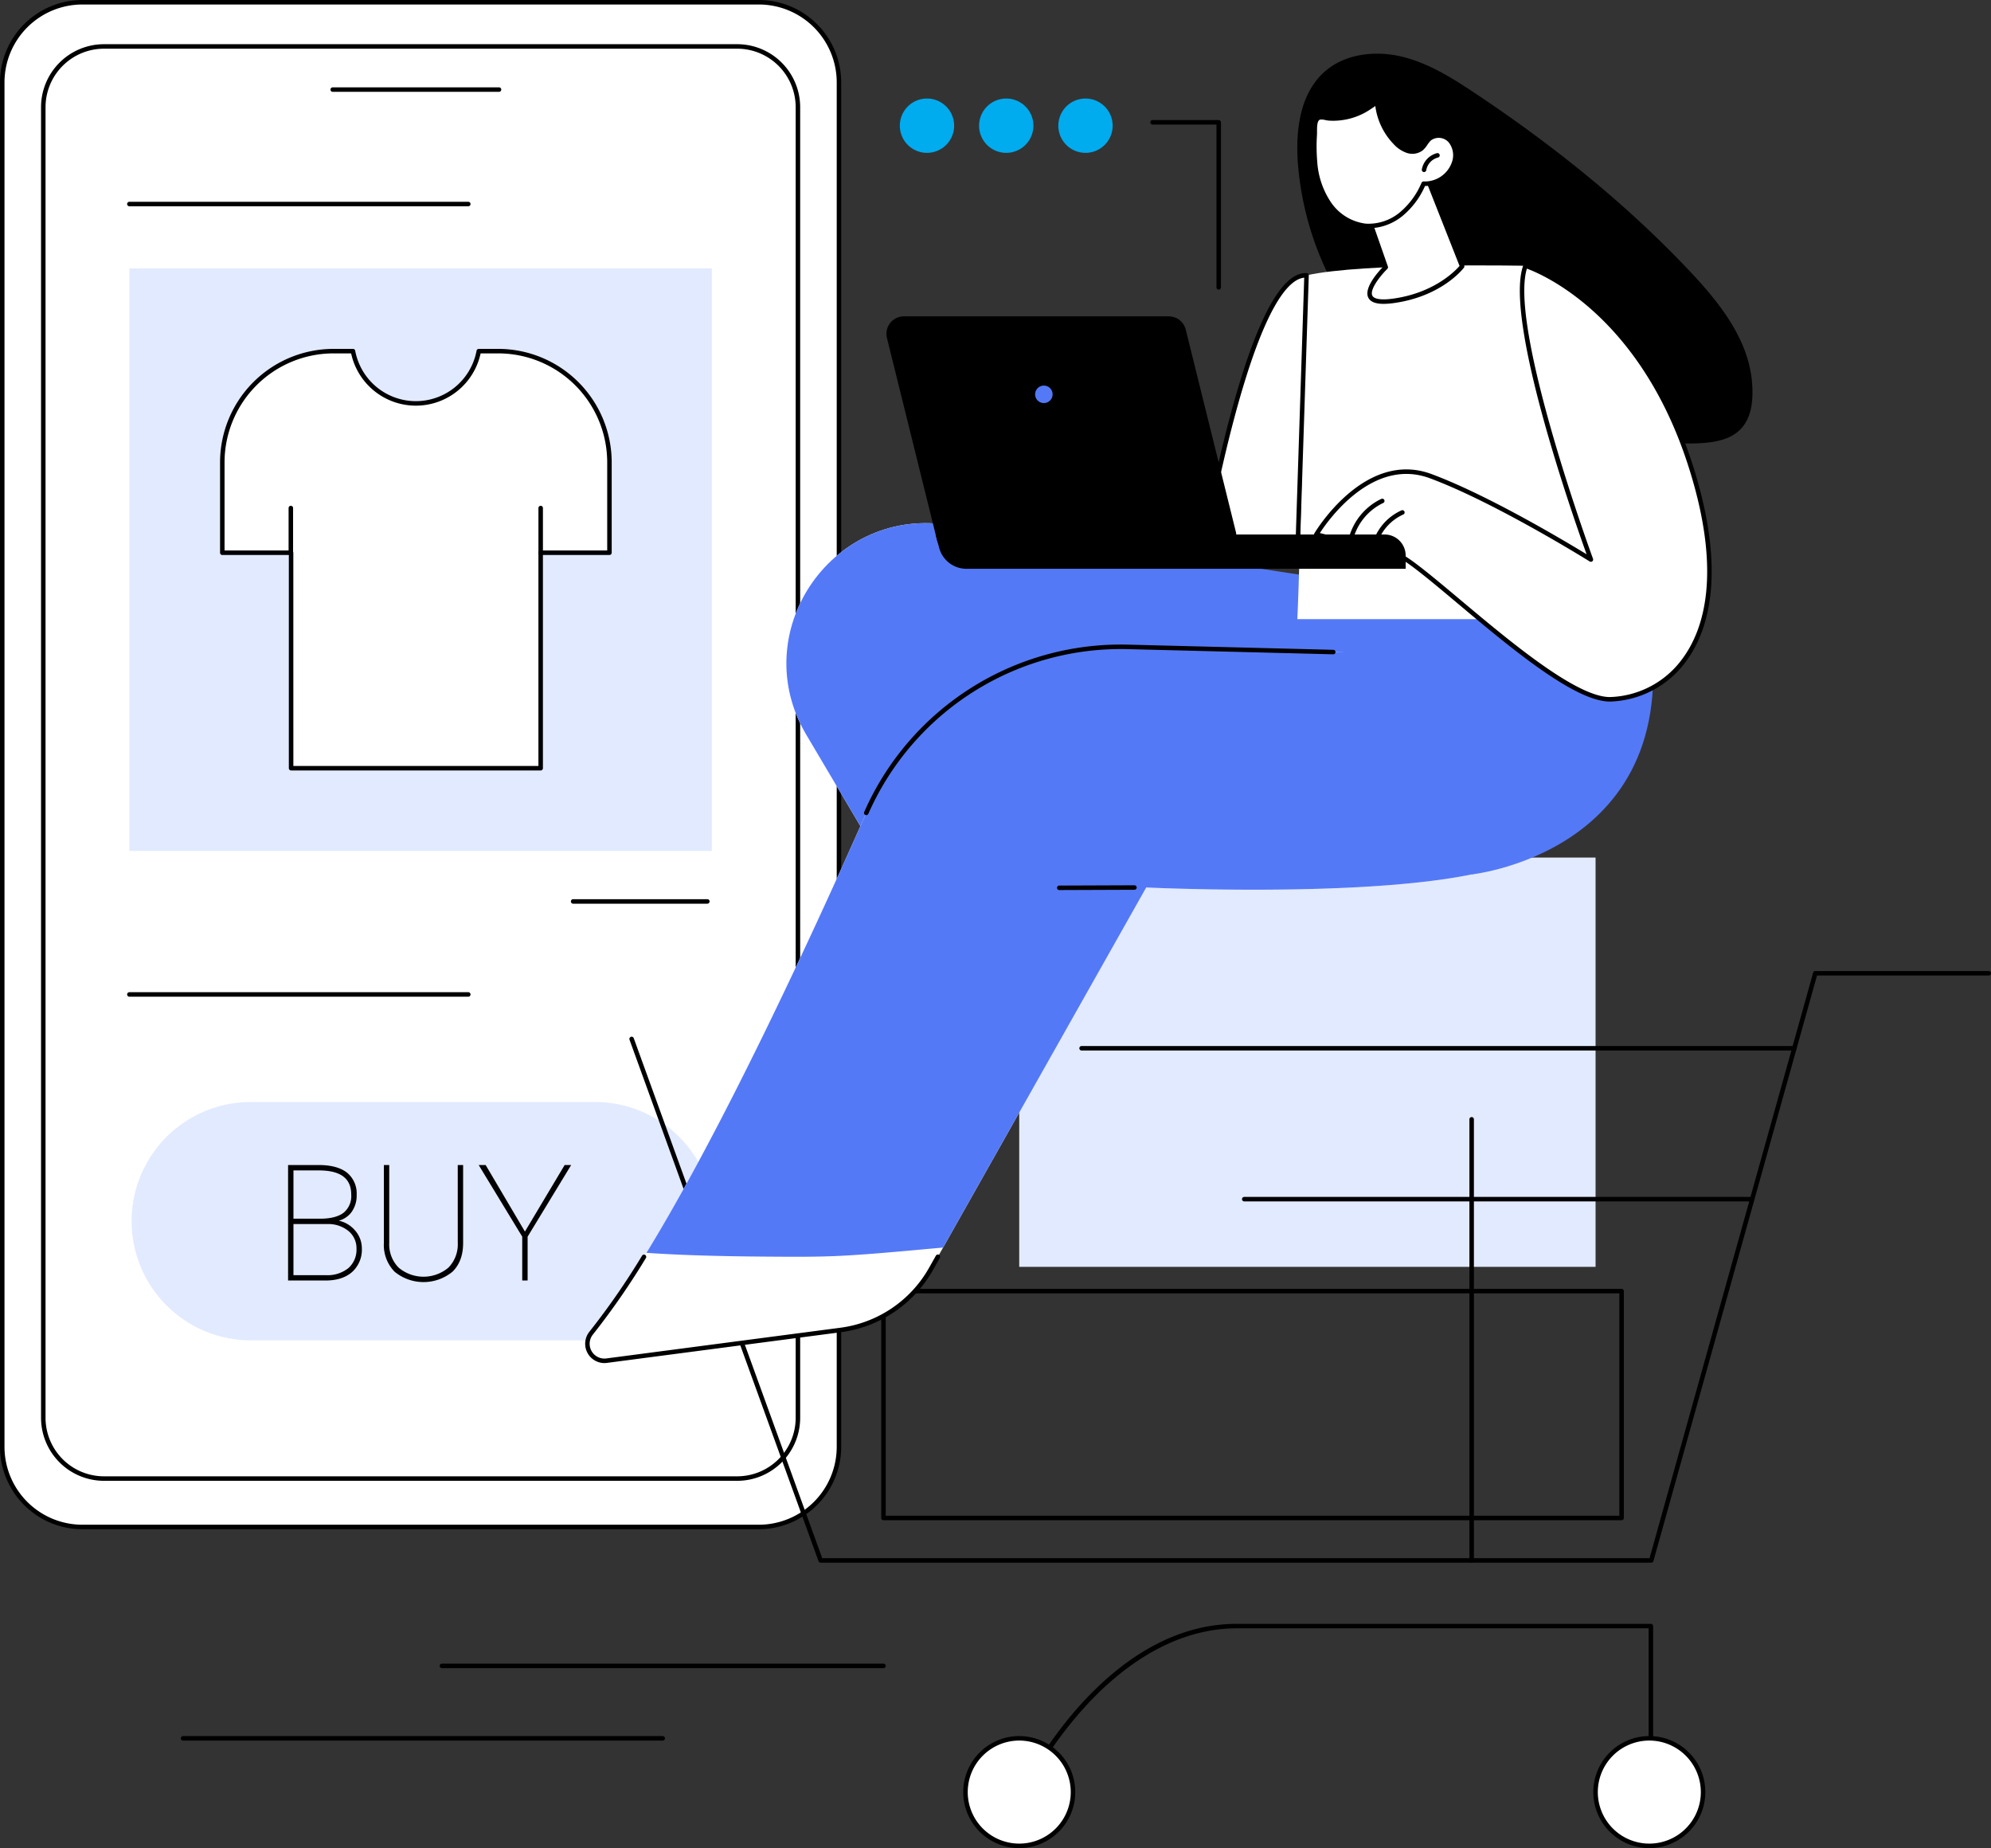
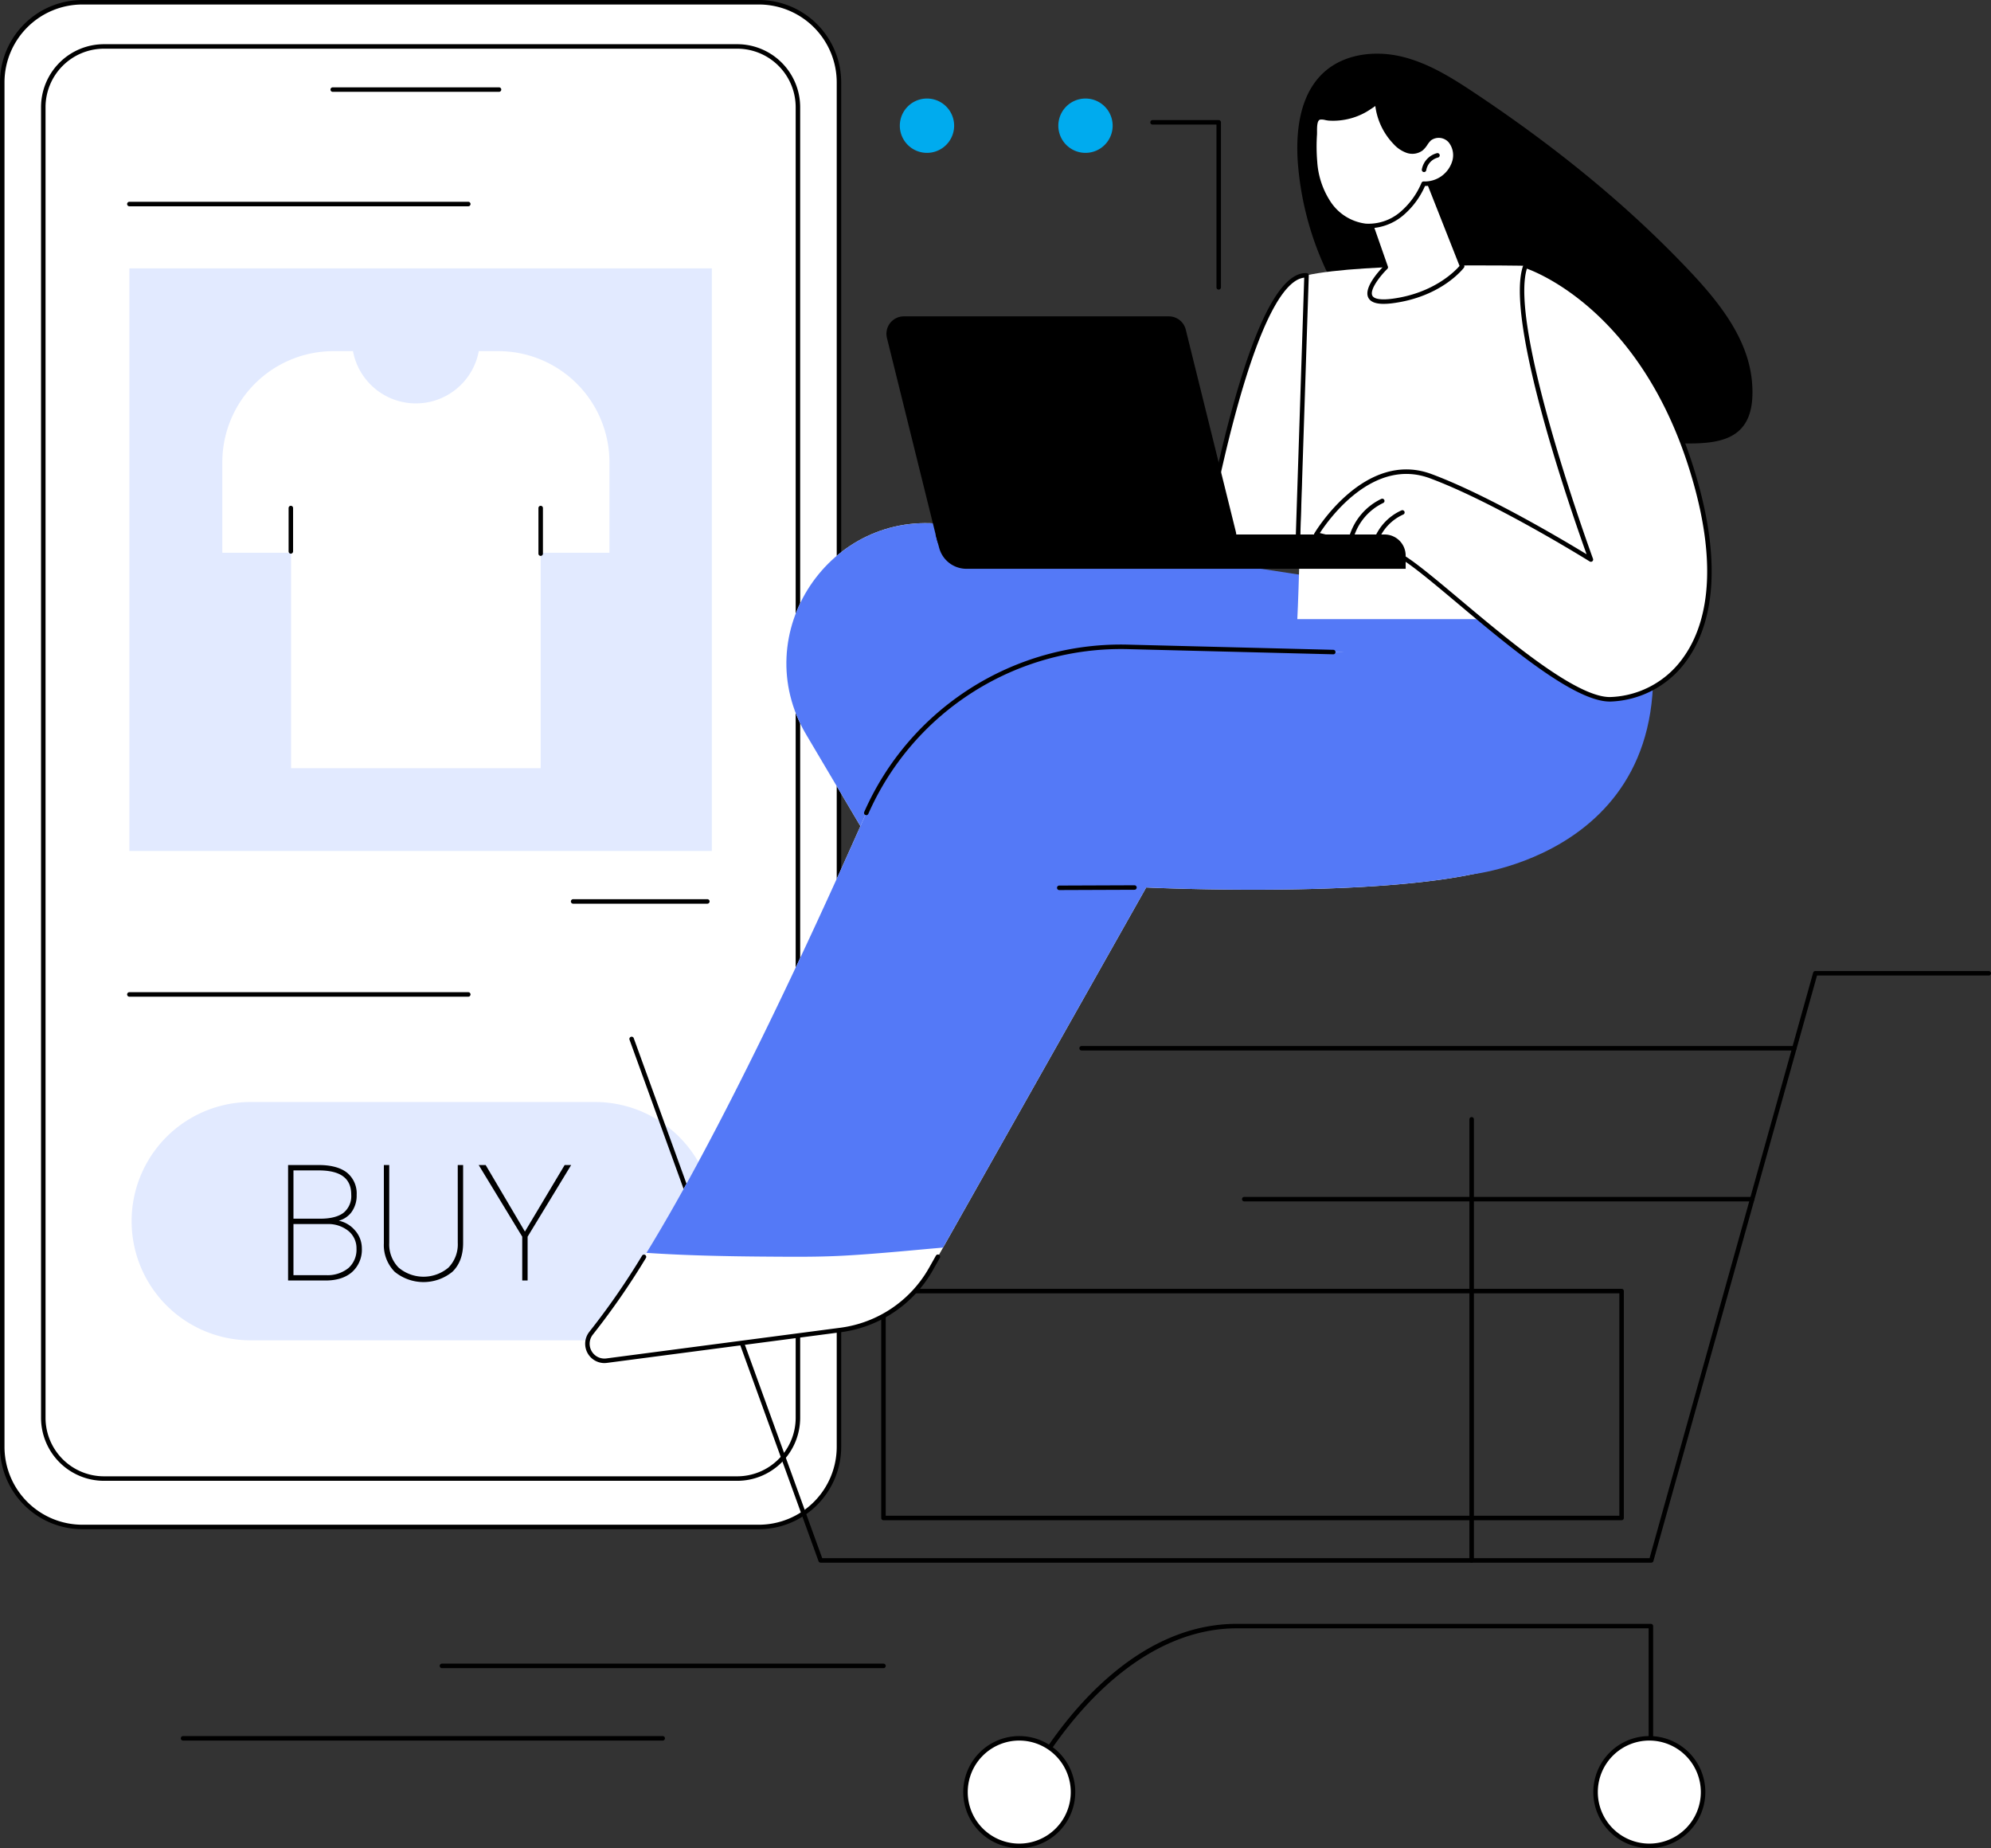
<svg xmlns="http://www.w3.org/2000/svg" width="592.52" height="549.892" viewBox="0 0 592.52 549.892">
  <rect x="0" y="0" width="592.52" height="549.892" fill="#333333" stroke="none" />
  <defs>
    <clipPath id="clip-path">
      <rect id="Rettangolo_6460" data-name="Rettangolo 6460" width="592.52" height="549.892" fill="none" />
    </clipPath>
  </defs>
  <g id="visual_2" data-name="visual 2" transform="translate(0 0.003)">
    <g id="Raggruppa_86491" data-name="Raggruppa 86491" transform="translate(0 -0.003)" clip-path="url(#clip-path)">
      <path id="Tracciato_105504" data-name="Tracciato 105504" d="M26.039,455.871H227.378a23.9,23.9,0,0,0,23.834-23.834v-406A23.9,23.9,0,0,0,227.378,2.2H26.039A23.9,23.9,0,0,0,2.2,26.036v406a23.9,23.9,0,0,0,23.834,23.834" transform="translate(-1.536 -1.533)" fill="#fff" />
      <path id="Tracciato_105505" data-name="Tracciato 105505" d="M225.843,455H24.5A24.531,24.531,0,0,1,0,430.5V24.5A24.531,24.531,0,0,1,24.5,0h201.34a24.531,24.531,0,0,1,24.5,24.5v406a24.531,24.531,0,0,1-24.5,24.5M24.5,1.335A23.191,23.191,0,0,0,1.338,24.5v406A23.191,23.191,0,0,0,24.5,453.666h201.34A23.191,23.191,0,0,0,249.008,430.5V24.5A23.191,23.191,0,0,0,225.843,1.335Z" transform="translate(0 0.003)" />
      <path id="Tracciato_105506" data-name="Tracciato 105506" d="M60.513,471.645H248.968a18.114,18.114,0,0,0,18.061-18.061V63.589a18.114,18.114,0,0,0-18.061-18.061H60.513A18.114,18.114,0,0,0,42.452,63.589V453.584a18.115,18.115,0,0,0,18.061,18.061" transform="translate(-29.567 -31.709)" fill="#fff" />
      <path id="Tracciato_105507" data-name="Tracciato 105507" d="M247.432,470.779H58.978a18.751,18.751,0,0,1-18.731-18.73V62.054a18.752,18.752,0,0,1,18.731-18.73H247.432a18.751,18.751,0,0,1,18.73,18.73V452.049a18.751,18.751,0,0,1-18.73,18.73M58.978,44.662A17.412,17.412,0,0,0,41.585,62.054V452.049a17.412,17.412,0,0,0,17.392,17.392H247.432a17.412,17.412,0,0,0,17.392-17.392V62.054a17.412,17.412,0,0,0-17.392-17.392Z" transform="translate(-28.032 -30.174)" />
      <path id="Tracciato_105508" data-name="Tracciato 105508" d="M374.2,86.956H324.712a.669.669,0,1,1,0-1.338H374.2a.669.669,0,0,1,0,1.338" transform="translate(-225.693 -59.631)" />
      <rect id="Rettangolo_6458" data-name="Rettangolo 6458" width="173.342" height="173.342" transform="translate(38.502 79.854)" fill="#e2eaff" />
      <path id="Tracciato_105509" data-name="Tracciato 105509" d="M333.186,377.317A33.088,33.088,0,0,0,300.1,344.229h-5.8a19.041,19.041,0,0,1-37.437,0h-5.8a33.088,33.088,0,0,0-33.088,33.088v26.9h20.472v64.108h74.27V404.216h20.472Z" transform="translate(-151.815 -239.751)" fill="#fff" />
-       <path id="Tracciato_105510" data-name="Tracciato 105510" d="M311.178,467.458h-74.27a.669.669,0,0,1-.669-.669V403.35h-19.8a.669.669,0,0,1-.669-.669v-26.9a33.8,33.8,0,0,1,33.757-33.757h5.8a.669.669,0,0,1,.658.547,18.372,18.372,0,0,0,36.121,0,.669.669,0,0,1,.658-.547h5.8a33.8,33.8,0,0,1,33.758,33.757v26.9a.669.669,0,0,1-.669.669h-19.8v63.438a.669.669,0,0,1-.669.669m-73.6-1.338h72.932V402.681a.669.669,0,0,1,.669-.669h19.8v-26.23a32.456,32.456,0,0,0-32.419-32.419H293.31a19.711,19.711,0,0,1-38.534,0h-5.252a32.456,32.456,0,0,0-32.419,32.419v26.23h19.8a.669.669,0,0,1,.669.669Z" transform="translate(-150.28 -238.216)" />
      <path id="Tracciato_105511" data-name="Tracciato 105511" d="M283.642,510.086a.669.669,0,0,1-.669-.669v-12.9a.669.669,0,1,1,1.338,0v12.9a.669.669,0,0,1-.669.669" transform="translate(-197.088 -345.355)" />
      <path id="Tracciato_105512" data-name="Tracciato 105512" d="M528.622,510.756a.669.669,0,0,1-.669-.669V496.522a.669.669,0,0,1,1.338,0v13.565a.669.669,0,0,1-.669.669" transform="translate(-367.714 -345.356)" />
      <path id="Tracciato_105513" data-name="Tracciato 105513" d="M226.176,199.157H125.32a.669.669,0,0,1,0-1.338H226.176a.669.669,0,0,1,0,1.338" transform="translate(-86.818 -137.778)" />
      <path id="Tracciato_105514" data-name="Tracciato 105514" d="M600.379,882.846H560.437a.669.669,0,1,1,0-1.338h39.942a.669.669,0,0,1,0,1.338" transform="translate(-389.873 -613.96)" />
      <path id="Tracciato_105515" data-name="Tracciato 105515" d="M302.4,1115.788a35.454,35.454,0,0,0-35.454-35.454H164.513a35.454,35.454,0,0,0,0,70.909H266.947a35.454,35.454,0,0,0,35.454-35.454" transform="translate(-89.888 -752.441)" fill="#e2eaff" />
      <path id="Tracciato_105516" data-name="Tracciato 105516" d="M297.554,1158.691a7.028,7.028,0,0,0,3.724-2.465,8.342,8.342,0,0,0,1.6-5.22,7.973,7.973,0,0,0-2.879-6.616c-1.9-1.5-4.729-2.268-8.411-2.268H282.47v34.359H293.6c3.376,0,6.051-.859,7.952-2.555a8.92,8.92,0,0,0,2.872-6.983,8.057,8.057,0,0,0-2.193-5.546,8.656,8.656,0,0,0-4.673-2.708m2.862,14.1a9.9,9.9,0,0,1-6.679,2.1h-9.671V1159.68h10.159a9.477,9.477,0,0,1,6.272,2.12,6.629,6.629,0,0,1,2.327,5.19,7.3,7.3,0,0,1-2.408,5.8m-1.452-16.458c-1.537,1.164-3.862,1.754-6.91,1.754h-7.988v-14.364h7.8c6.32.077,9.392,2.43,9.392,7.194a6.384,6.384,0,0,1-2.294,5.417" transform="translate(-196.737 -795.476)" />
      <path id="Tracciato_105517" data-name="Tracciato 105517" d="M398.393,1165.262a9.878,9.878,0,0,1-2.777,7.381,11.5,11.5,0,0,1-14.828,0,9.823,9.823,0,0,1-2.789-7.358v-23.162h-1.6v23.3a11.321,11.321,0,0,0,3.206,8.451,13.566,13.566,0,0,0,17.2,0c2.112-2.041,3.182-4.916,3.182-8.545v-23.208h-1.6Z" transform="translate(-262.161 -795.476)" />
      <path id="Tracciato_105518" data-name="Tracciato 105518" d="M494.95,1142.123l-11.822,19.8-11.683-19.8h-2.075l12.959,21.316v13.043h1.6v-13.043l12.959-21.316Z" transform="translate(-326.911 -795.476)" />
      <path id="Tracciato_105519" data-name="Tracciato 105519" d="M226.176,974.028H125.32a.669.669,0,0,1,0-1.338H226.176a.669.669,0,0,1,0,1.338" transform="translate(-86.818 -677.468)" />
      <path id="Tracciato_105520" data-name="Tracciato 105520" d="M1084.4,1332.335H864.739a.669.669,0,0,1-.669-.669v-67.512a.669.669,0,0,1,.669-.669H1084.4a.669.669,0,0,1,.669.669v67.512a.669.669,0,0,1-.669.669M865.408,1331h218.326v-66.174H865.408Z" transform="translate(-601.816 -880.003)" />
-       <rect id="Rettangolo_6459" data-name="Rettangolo 6459" width="171.518" height="121.78" transform="translate(303.322 255.16)" fill="#e2eaff" />
      <path id="Tracciato_105521" data-name="Tracciato 105521" d="M921.238,1127.97H674.046a.669.669,0,0,1-.629-.441L617.17,972.374a.669.669,0,0,1,1.258-.456l56.088,154.714H920.731l48.682-174.206a.669.669,0,0,1,.644-.489h51.618a.669.669,0,0,1,0,1.338h-51.11l-48.682,174.206a.669.669,0,0,1-.644.489" transform="translate(-429.824 -663.013)" />
      <path id="Tracciato_105522" data-name="Tracciato 105522" d="M1271.113,1026.783H1059a.669.669,0,1,1,0-1.338h212.115a.669.669,0,0,1,0,1.338" transform="translate(-737.115 -714.211)" />
      <path id="Tracciato_105523" data-name="Tracciato 105523" d="M1369.651,1174.711H1218.49a.669.669,0,1,1,0-1.338h151.161a.669.669,0,0,1,0,1.338" transform="translate(-848.2 -817.241)" />
      <path id="Tracciato_105524" data-name="Tracciato 105524" d="M1441.461,1227.681a.669.669,0,0,1-.669-.669V1095.769a.669.669,0,1,1,1.338,0v131.244a.669.669,0,0,1-.669.669" transform="translate(-1003.497 -762.725)" />
      <path id="Tracciato_105525" data-name="Tracciato 105525" d="M988.672,1649.709a.669.669,0,0,1-.6-.966c8.956-18.076,19.44-32.209,31.16-42.006,11.771-9.841,24.214-14.83,36.983-14.83h123.218a.669.669,0,0,1,.669.669v56.464a.669.669,0,1,1-1.338,0v-55.8H1056.216c-24.881,0-49.281,20.445-66.944,56.092a.669.669,0,0,1-.6.372" transform="translate(-688.134 -1108.746)" />
      <path id="Tracciato_105526" data-name="Tracciato 105526" d="M1564.493,1720.142a16,16,0,1,0,16-16,16,16,0,0,0-16,16" transform="translate(-1089.653 -1186.918)" fill="#fff" />
      <path id="Tracciato_105527" data-name="Tracciato 105527" d="M1578.955,1735.274a16.667,16.667,0,1,1,16.667-16.667,16.686,16.686,0,0,1-16.667,16.667m0-32a15.329,15.329,0,1,0,15.329,15.329,15.347,15.347,0,0,0-15.329-15.329" transform="translate(-1088.117 -1185.382)" />
      <path id="Tracciato_105528" data-name="Tracciato 105528" d="M946.693,1720.142a16,16,0,1,0,16-16,16,16,0,0,0-16,16" transform="translate(-659.362 -1186.918)" fill="#fff" />
      <path id="Tracciato_105529" data-name="Tracciato 105529" d="M961.156,1735.274a16.667,16.667,0,1,1,16.667-16.667,16.686,16.686,0,0,1-16.667,16.667m0-32a15.329,15.329,0,1,0,15.329,15.329,15.347,15.347,0,0,0-15.329-15.329" transform="translate(-657.827 -1185.382)" />
      <path id="Tracciato_105530" data-name="Tracciato 105530" d="M1037.721,104.675a8.082,8.082,0,1,0,8.082-8.082,8.082,8.082,0,0,0-8.082,8.082" transform="translate(-722.762 -67.275)" fill="#00abee" />
-       <path id="Tracciato_105531" data-name="Tracciato 105531" d="M960.011,104.675a8.082,8.082,0,1,0,8.082-8.082,8.082,8.082,0,0,0-8.082,8.082" transform="translate(-668.638 -67.275)" fill="#00abee" />
      <path id="Tracciato_105532" data-name="Tracciato 105532" d="M882.3,104.675a8.082,8.082,0,1,0,8.082-8.082,8.082,8.082,0,0,0-8.082,8.082" transform="translate(-614.514 -67.275)" fill="#00abee" />
      <path id="Tracciato_105533" data-name="Tracciato 105533" d="M1148.253,168.163a.669.669,0,0,1-.669-.669V119.061h-19.02a.669.669,0,1,1,0-1.338h19.689a.669.669,0,0,1,.669.669v49.1a.669.669,0,0,1-.669.669" transform="translate(-785.567 -81.992)" />
      <path id="Tracciato_105534" data-name="Tracciato 105534" d="M1407.343,150.209c-1.13-12.774-9.709-23.552-18.51-32.879-19.087-20.227-40.966-37.694-64.12-53.1-6.751-4.493-13.781-8.886-21.671-10.759s-16.9-.837-22.948,4.56c-7.154,6.379-8.545,17.032-7.932,26.6a91.862,91.862,0,0,0,39.814,69.269,92.2,92.2,0,0,0,60.4,14.725c15.174-1.552,37.127,6.031,34.964-18.413" transform="translate(-885.957 -36.64)" />
      <path id="Tracciato_105535" data-name="Tracciato 105535" d="M934.35,540.481,900.559,524.63l-81.993-11.372c-34.572-4.795-59.372,32.486-41.589,62.519L827.911,661.8V610.633h52.678L852.275,575.1s92.391,2.2,82.075-34.616" transform="translate(-537.039 -357.186)" fill="#fff" />
      <path id="Tracciato_105536" data-name="Tracciato 105536" d="M950.414,547.184l-49.855-22.553L818.566,513.26c-34.572-4.795-59.372,32.486-41.589,62.519l36.086,60.944V612.361h68.9L852.276,575.1s108.455,8.9,98.139-27.914" transform="translate(-537.039 -357.187)" fill="#5479f7" />
      <path id="Tracciato_105537" data-name="Tracciato 105537" d="M806.709,635.881l-69.766-1.758a83.033,83.033,0,0,0-78.009,49.4c-22.332,50.425-57.179,124.432-81.842,154.739a5.073,5.073,0,0,0,4.593,8.238l69.713-9.143A36.1,36.1,0,0,0,678.146,819.3l64.1-113.6s128.367,6.193,117.005-19.222-52.545-50.6-52.545-50.6" transform="translate(-401.133 -441.641)" fill="#fff" />
      <path id="Tracciato_105538" data-name="Tracciato 105538" d="M579.431,1262.15a5.745,5.745,0,0,1-4.406-9.375,219.578,219.578,0,0,0,15.658-22.608.669.669,0,0,1,1.138.7,220.8,220.8,0,0,1-15.759,22.749,4.4,4.4,0,0,0,3.987,7.152l69.712-9.143a35.607,35.607,0,0,0,26.253-17.72l2.1-3.719a.669.669,0,0,1,1.166.658l-2.1,3.719a36.953,36.953,0,0,1-27.245,18.389l-69.713,9.143a6.1,6.1,0,0,1-.792.052" transform="translate(-399.585 -856.577)" />
      <path id="Tracciato_105539" data-name="Tracciato 105539" d="M709.356,813.993c-5.526.486-11.054.944-16.593,1.25s-11.078.359-16.631.333c-11.128-.05-22.259-.154-33.377-.663q-4.447-.2-8.888-.5c22.13-36.094,47.707-90.9,65.416-130.889a83.033,83.033,0,0,1,78.009-49.4l69.765,1.758s41.184,25.186,52.546,50.6S782.6,705.7,782.6,705.7L722.134,812.854c-4.265.359-8.525.766-12.778,1.14" transform="translate(-441.482 -441.64)" fill="#5479f7" />
      <path id="Tracciato_105540" data-name="Tracciato 105540" d="M847.861,682.654a.67.67,0,0,1-.612-.94,83.43,83.43,0,0,1,78.638-49.8l60.964,1.536a.669.669,0,0,1,.652.685.641.641,0,0,1-.686.652l-60.964-1.536a82.154,82.154,0,0,0-77.38,49,.67.67,0,0,1-.612.4" transform="translate(-590.06 -440.103)" />
      <path id="Tracciato_105541" data-name="Tracciato 105541" d="M1037.1,869.288a.669.669,0,0,1,0-1.338l22.373-.085h0a.669.669,0,0,1,0,1.338l-22.372.085Z" transform="translate(-721.864 -604.458)" />
      <path id="Tracciato_105542" data-name="Tracciato 105542" d="M1197.718,551.688l35.9,26.194s35.979,32.4,38.682,66.512c0,0,69.874-7.424,50.476-84.617l-88.539-2.519Z" transform="translate(-834.198 -384.244)" fill="#5479f7" />
      <path id="Tracciato_105543" data-name="Tracciato 105543" d="M1366.047,365.429l-26.1-105.139s-48.219-.982-65.16,2.848c0,0-1.88,85.4-2.751,102.291Z" transform="translate(-885.957 -181.209)" fill="#fff" />
      <path id="Tracciato_105544" data-name="Tracciato 105544" d="M1178.086,354.265s14.183-85.166,31.265-84.346l-2.751,84.346Z" transform="translate(-820.525 -187.991)" fill="#fff" />
      <path id="Tracciato_105545" data-name="Tracciato 105545" d="M1205.065,353.4h-28.513a.669.669,0,0,1-.66-.779c.036-.213,3.616-21.566,9.24-42.544,7.632-28.465,15.259-42.718,22.716-42.361a.669.669,0,0,1,.636.691l-2.751,84.346a.669.669,0,0,1-.669.647m-27.72-1.338h27.073l2.707-82.991c-4.659.466-11.853,8.356-20.7,41.353-5,18.657-8.383,37.612-9.08,41.638" transform="translate(-818.99 -186.455)" />
      <path id="Tracciato_105546" data-name="Tracciato 105546" d="M926.542,534.185h130.707v-3.937a6.269,6.269,0,0,0-6.269-6.269H917.352l1.073,3.985a8.406,8.406,0,0,0,8.117,6.221" transform="translate(-638.926 -364.944)" />
      <path id="Tracciato_105547" data-name="Tracciato 105547" d="M889.249,380.625h78.857a5.183,5.183,0,0,0,5.031-6.43l-14.9-60.123a5.183,5.183,0,0,0-5.031-3.936H874.345a5.183,5.183,0,0,0-5.031,6.43l14.9,60.123a5.183,5.183,0,0,0,5.031,3.936" transform="translate(-605.36 -216.005)" />
-       <path id="Tracciato_105548" data-name="Tracciato 105548" d="M1014.969,380.6a2.6,2.6,0,1,0,2.6-2.6,2.6,2.6,0,0,0-2.6,2.6" transform="translate(-706.916 -263.269)" fill="#5479f7" />
      <path id="Tracciato_105549" data-name="Tracciato 105549" d="M1290.673,340.5s14.388-24.65,34.044-17.357,47.676,24.813,47.676,24.813-25.87-70.269-19.466-87.411c0,0,33.885,10.173,49.558,60.828s-7.707,67.864-24.291,68.162-58.169-43.468-64.726-43.45Z" transform="translate(-898.94 -181.468)" fill="#fff" />
      <path id="Tracciato_105550" data-name="Tracciato 105550" d="M1376.489,388.674c-10.509,0-29.813-16.2-45.343-29.239-8.707-7.308-16.932-14.212-19.209-14.212h-.005a.673.673,0,0,1-.16-.019l-22.795-5.586a.669.669,0,0,1-.419-.987c.147-.251,14.905-25.051,34.855-17.647,16.775,6.224,39.863,20.024,46.159,23.865-4.088-11.352-24.724-70.233-18.809-86.069a.671.671,0,0,1,.819-.407c.351.106,8.725,2.686,19.143,11.55,9.584,8.155,22.718,23.4,30.862,49.722,9.626,31.112,4.116,48.05-2.2,56.781a29.039,29.039,0,0,1-22.718,12.248l-.181,0m-64.47-44.788c2.687.108,9.051,5.345,19.986,14.524,14.633,12.282,34.672,29.1,44.64,28.924A27.694,27.694,0,0,0,1398.3,375.64c6.139-8.483,11.47-25.016,2.006-55.6-14.237-46.014-43.876-58.485-48.5-60.175-5.436,17.736,19.421,85.636,19.676,86.328a.669.669,0,0,1-.983.8c-.28-.175-28.188-17.568-47.554-24.754-16.952-6.288-30.117,12.241-32.753,16.3Z" transform="translate(-897.404 -179.934)" />
      <path id="Tracciato_105551" data-name="Tracciato 105551" d="M1347.355,510.113a.671.671,0,0,1-.632-.889,15.579,15.579,0,0,1,8.308-9,.669.669,0,0,1,.539,1.225,14.219,14.219,0,0,0-7.583,8.211.67.67,0,0,1-.632.45" transform="translate(-937.953 -348.363)" />
      <path id="Tracciato_105552" data-name="Tracciato 105552" d="M1323.75,500.806a.654.654,0,0,1-.191-.029.668.668,0,0,1-.45-.832,18.053,18.053,0,0,1,9.478-11.009.669.669,0,0,1,.569,1.211,16.7,16.7,0,0,0-8.765,10.181.669.669,0,0,1-.641.478" transform="translate(-921.512 -340.494)" />
      <path id="Tracciato_105553" data-name="Tracciato 105553" d="M1304.28,534.185v-3.937a6.269,6.269,0,0,0-6.269-6.269h-25.979Z" transform="translate(-885.957 -364.944)" />
      <path id="Tracciato_105554" data-name="Tracciato 105554" d="M1354.376,166.466l11.333,28.723s-6.353,8.381-20.6,10.289-2.125-10.011-2.125-10.011l-6.883-19.694Z" transform="translate(-930.581 -115.941)" fill="#fff" />
      <path id="Tracciato_105555" data-name="Tracciato 105555" d="M1340.828,204.817c-2.463,0-3.97-.618-4.582-1.867-1.41-2.882,3.1-7.824,4.432-9.194l-6.744-19.3a.669.669,0,0,1,.328-.817l18.276-9.307a.669.669,0,0,1,.926.351l11.333,28.723a.669.669,0,0,1-.089.65c-.266.351-6.686,8.624-21.045,10.548a21.567,21.567,0,0,1-2.834.212m-5.437-30.25,6.689,19.142a.669.669,0,0,1-.162.7c-2.182,2.147-5.325,6.206-4.469,7.954.511,1.044,2.656,1.37,6.036.917,12.308-1.649,18.663-8.292,19.923-9.748L1352.49,165.86Z" transform="translate(-929.046 -114.405)" />
      <path id="Tracciato_105556" data-name="Tracciato 105556" d="M1288.98,117.142a25.435,25.435,0,0,0,4.169,12.319,15.4,15.4,0,0,0,10.857,6.676,15.159,15.159,0,0,0,10.582-3.456,23.922,23.922,0,0,0,6.7-9.092,9.185,9.185,0,0,0,9.1-6.284,6.8,6.8,0,0,0-1.146-6.478c-1.539-1.7-4.449-2.152-6.176-.643-.985.86-1.482,2.186-2.5,3a4.493,4.493,0,0,1-4.154.576,9.076,9.076,0,0,1-3.574-2.441,19.2,19.2,0,0,1-5.371-12.351c.021.433-1.964,1.659-2.312,1.9a18.516,18.516,0,0,1-2.768,1.57,19.323,19.323,0,0,1-6.036,1.653,18.9,18.9,0,0,1-3.183.067c-.843-.054-2.041-.5-2.858-.274-1.709.465-1.334,3.716-1.4,5.034a55.393,55.393,0,0,0,.077,8.221" transform="translate(-897.628 -68.933)" fill="#fff" />
      <path id="Tracciato_105557" data-name="Tracciato 105557" d="M1303.566,135.318q-.579,0-1.152-.051a16.079,16.079,0,0,1-11.345-6.956,25.87,25.87,0,0,1-4.289-12.642,55.629,55.629,0,0,1-.079-8.32c.012-.219.01-.494.009-.8-.007-1.722-.018-4.324,1.889-4.843a4.977,4.977,0,0,1,2.177.108,7.662,7.662,0,0,0,.9.143,18.274,18.274,0,0,0,3.071-.064,18.579,18.579,0,0,0,5.826-1.6,17.886,17.886,0,0,0,2.668-1.514c.051-.035.137-.091.246-.163a9.427,9.427,0,0,0,1.793-1.338.669.669,0,0,1,.619-.514.678.678,0,0,1,.7.636,18.582,18.582,0,0,0,5.182,11.916,8.283,8.283,0,0,0,3.3,2.271,3.808,3.808,0,0,0,3.528-.462,6.481,6.481,0,0,0,1.175-1.407,8.168,8.168,0,0,1,1.3-1.579,5.261,5.261,0,0,1,7.113.7,7.4,7.4,0,0,1,1.29,7.123,9.844,9.844,0,0,1-9.313,6.774,24.158,24.158,0,0,1-6.71,8.93,16.163,16.163,0,0,1-9.906,3.649m-15.453-19.776a24.559,24.559,0,0,0,4.049,12,14.731,14.731,0,0,0,10.371,6.4,14.5,14.5,0,0,0,10.105-3.312,23.1,23.1,0,0,0,6.51-8.841.673.673,0,0,1,.654-.4,8.539,8.539,0,0,0,8.414-5.812,6.144,6.144,0,0,0-1-5.834,3.94,3.94,0,0,0-5.24-.588,7.113,7.113,0,0,0-1.084,1.332,7.559,7.559,0,0,1-1.438,1.689,5.147,5.147,0,0,1-4.781.69,9.534,9.534,0,0,1-3.846-2.61,19.976,19.976,0,0,1-5.432-11.318c-.314.232-.7.5-1.172.8l-.22.146a19.272,19.272,0,0,1-2.869,1.627,19.924,19.924,0,0,1-6.245,1.71,19.583,19.583,0,0,1-3.3.069,8.556,8.556,0,0,1-1.07-.165,4.178,4.178,0,0,0-1.569-.13c-.916.249-.907,2.313-.9,3.546,0,.337,0,.638-.011.879a54.435,54.435,0,0,0,.075,8.121m17.15-18.078v0Z" transform="translate(-896.094 -67.397)" />
      <path id="Tracciato_105558" data-name="Tracciato 105558" d="M1400.361,152.245a5.443,5.443,0,0,0-4.047,4.316Z" transform="translate(-972.518 -106.036)" fill="#fff" />
      <path id="Tracciato_105559" data-name="Tracciato 105559" d="M1394.78,155.7a.671.671,0,0,1-.661-.778,6.114,6.114,0,0,1,4.557-4.86.669.669,0,0,1,.3,1.3,4.746,4.746,0,0,0-3.537,3.772.669.669,0,0,1-.66.561" transform="translate(-970.984 -104.501)" />
      <path id="Tracciato_105560" data-name="Tracciato 105560" d="M563.2,1632.271H431.8a.669.669,0,1,1,0-1.338H563.2a.669.669,0,0,1,0,1.338" transform="translate(-300.28 -1135.927)" />
      <path id="Tracciato_105561" data-name="Tracciato 105561" d="M320.708,1703.277H177.966a.669.669,0,0,1,0-1.338H320.708a.669.669,0,0,1,0,1.338" transform="translate(-123.486 -1185.382)" />
    </g>
  </g>
</svg>